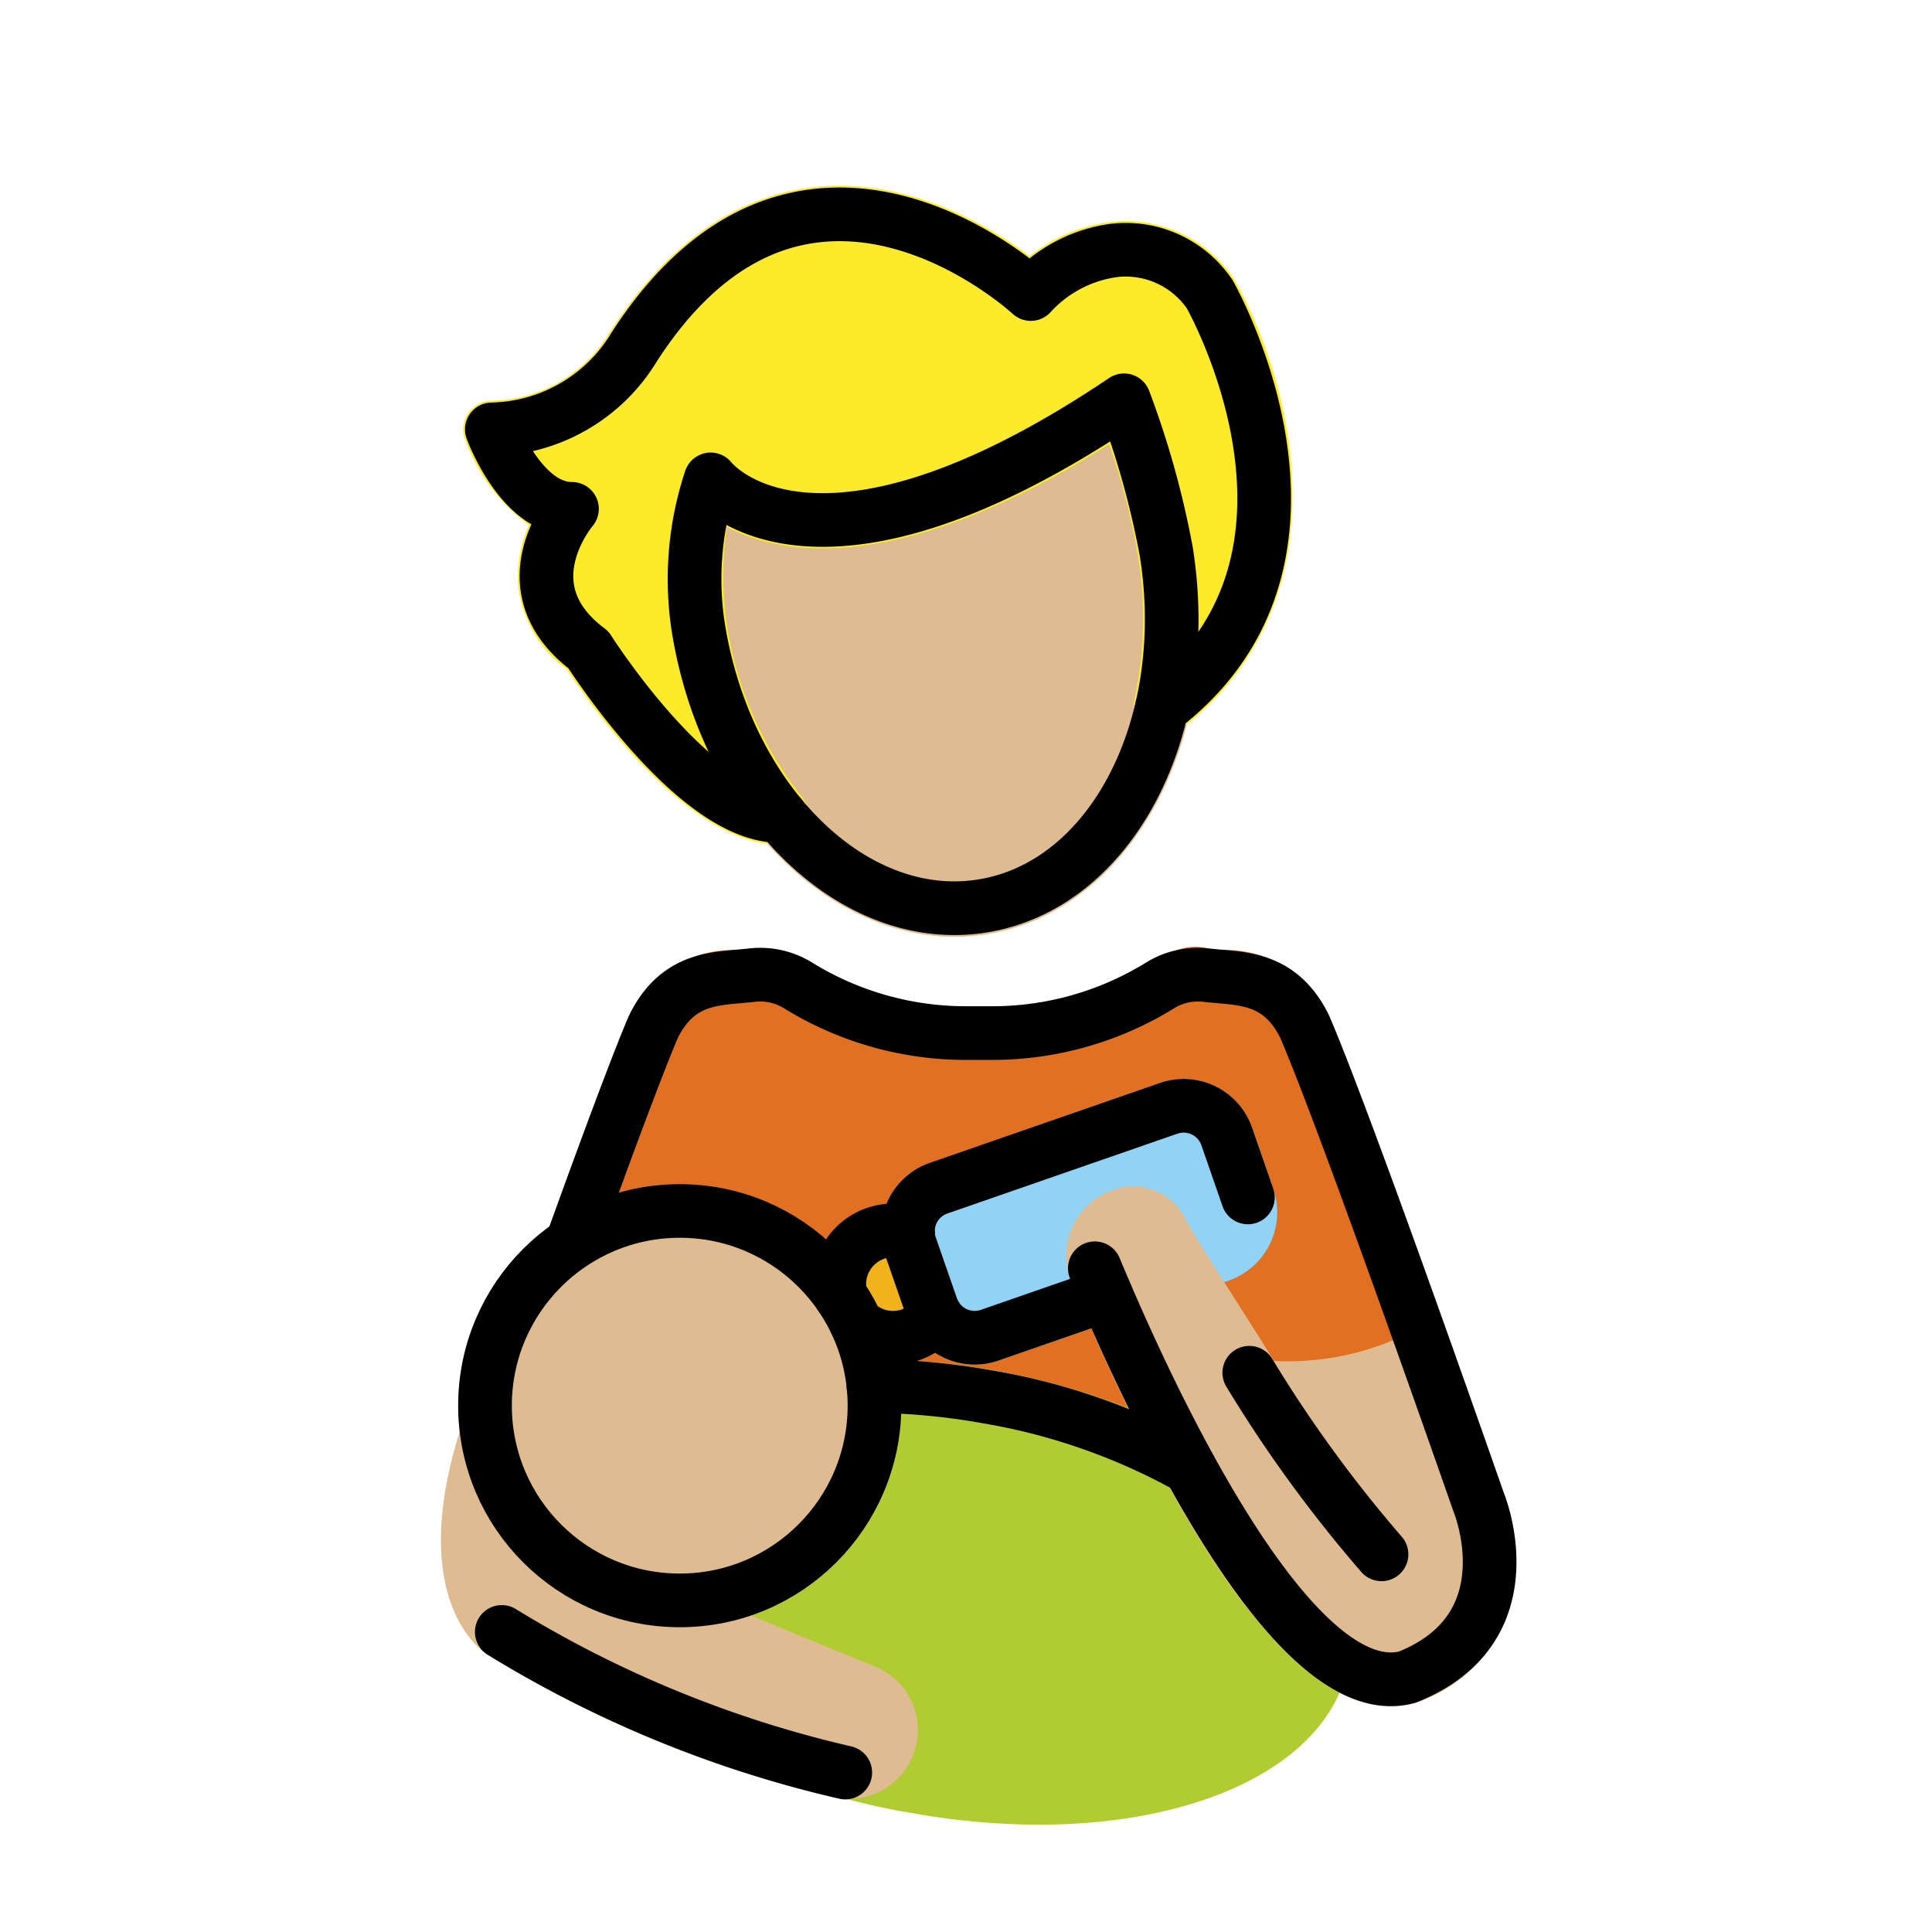
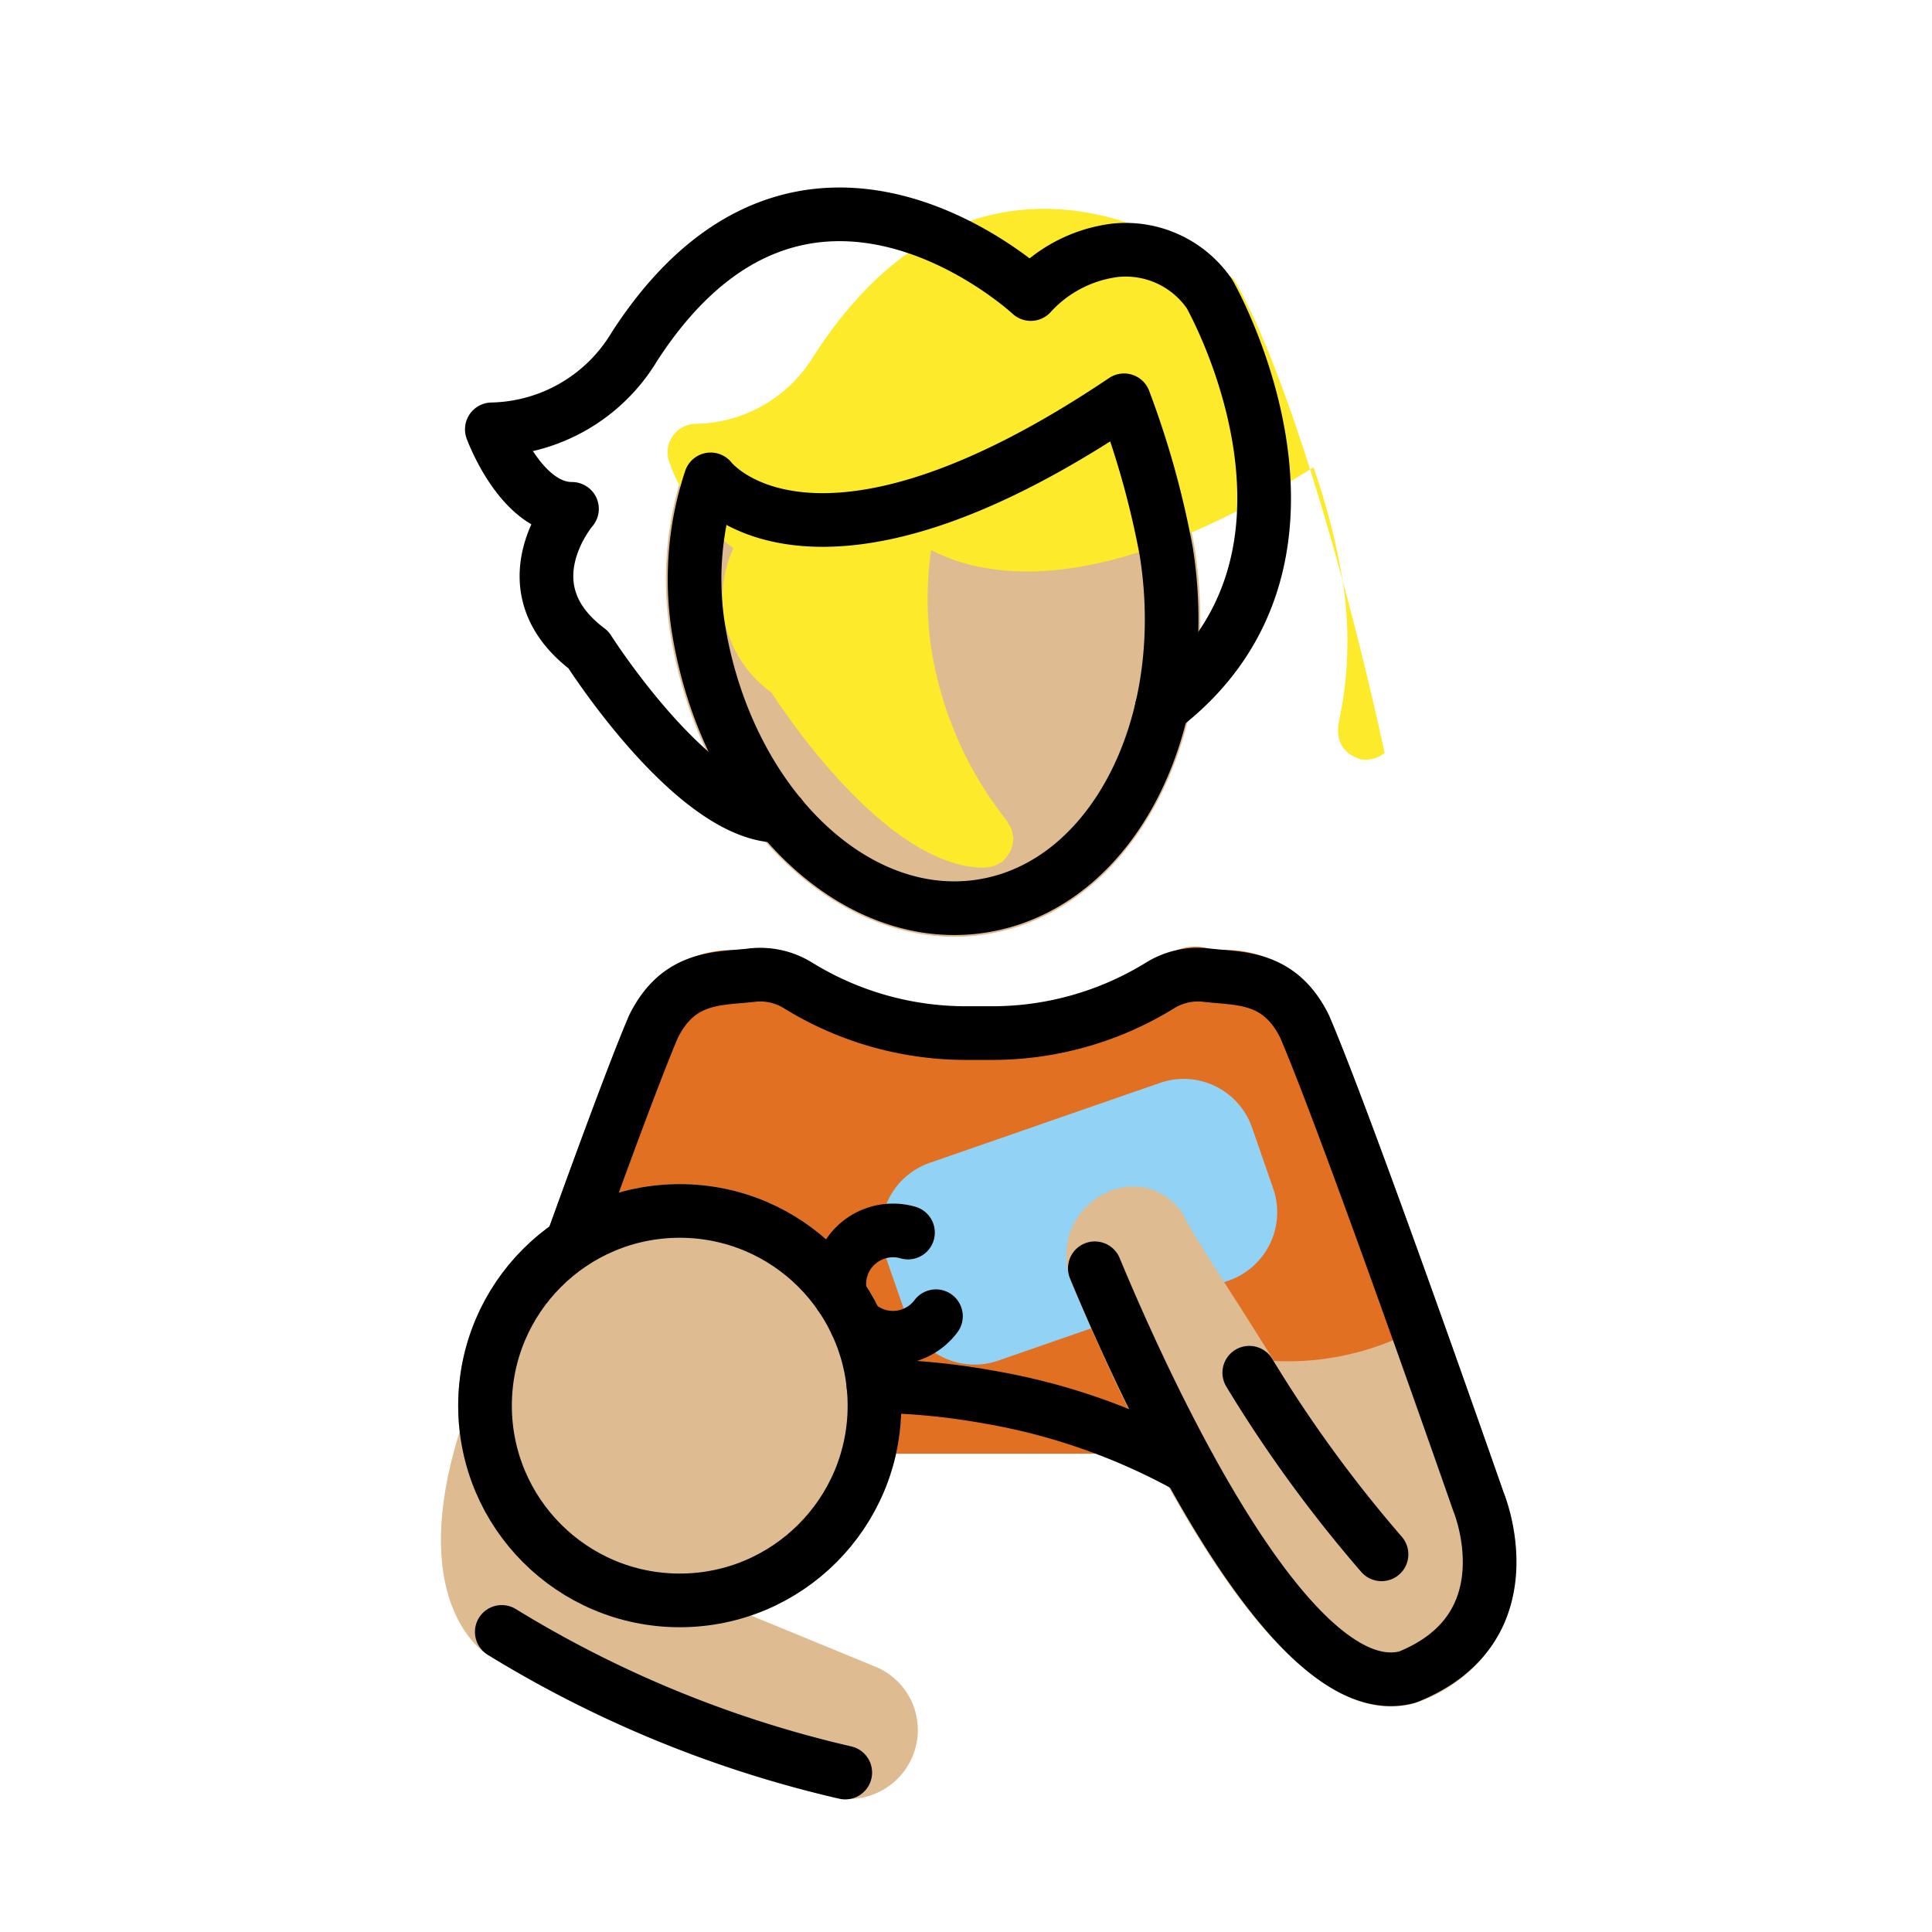
<svg xmlns="http://www.w3.org/2000/svg" id="emoji" viewBox="0 0 72 72">
  <g id="color">
    <path fill="#e27022" d="M41.009,54.175H28.746a.998.998,0,0,1-.677-.264l-7.431-6.834a1,1,0,0,1-.264-1.076C21.853,41.907,22.88,39.177,23.43,37.89a4.274,4.274,0,0,1,4.018-2.484c.156-.014.31-.026.461-.045a2.917,2.917,0,0,1,2.063.523c1.04.632,3.466,2.14,6.019,2.068h0c2.556.031,6.384-1.657,7.424-2.289a1.85,1.85,0,0,1,1.651-.302c.15.018.305.031.46.045a4.254,4.254,0,0,1,3.996,2.437c1.014,2.368,3.119,8.196,4.712,12.678a1,1,0,0,1-.757,1.317l-12.283,2.32A.99.99,0,0,1,41.009,54.175Z" />
-     <path fill="#b1cc33" d="M36.978,51.055a27.029,27.029,0,0,0-3.567-.389,8.242,8.242,0,0,1-12.424,8.71,9.393,9.393,0,0,0,3.244,4.135,22.644,22.644,0,0,0,9.802,4.064A26.73,26.73,0,0,0,38.718,68c6.14,0,10.884-2.328,11.549-6.054C51.092,57.315,45.254,52.53,36.978,51.055Z" />
    <path fill="#92d3f5" d="M36.323,50.855a2.701,2.701,0,0,1-2.55-1.812l-.79-2.275a2.7,2.7,0,0,1,1.662-3.431l8.583-2.98a2.697,2.697,0,0,1,3.431,1.661l.79,2.277a2.698,2.698,0,0,1-1.662,3.43l-8.583,2.98A2.674,2.674,0,0,1,36.323,50.855Z" />
-     <circle cx="33.278" cy="47.855" r="2" fill="#f1b31c" />
  </g>
  <g id="skin">
    <path fill="#debb90" d="M25.332,60.642A8.257,8.257,0,1,1,33.589,52.385,8.266,8.266,0,0,1,25.332,60.642Z" />
    <path fill="#debb90" d="M56.039,55.642s-.842-2.415-1.942-5.509a.539.539,0,0,1-.089-.187c-.018-.029-.047-.045-.067-.072a.966.966,0,0,0-.133-.144.955.955,0,0,0-.157-.115.976.976,0,0,0-.163-.075.99.99,0,0,0-.574-.029.25.25,0,0,0-.183.067.935.935,0,0,0-.098.036,10.17,10.17,0,0,1-5.156,1.104c-1.247-2.023-2.547-3.968-3.251-5.187A2.182,2.182,0,0,0,41.5,44.339a2.592,2.592,0,0,0-1.567,3.456c3.069,7.354,7.545,15.802,11.905,15.802a3.321,3.321,0,0,0,.874-.117c.018-.005.031-.019.049-.025.02-.006.04-.004.06-.012a5.582,5.582,0,0,0,3.27-3.013A6.85,6.85,0,0,0,56.039,55.642Z" />
    <path fill="#debb90" d="M32.612,62.108l-8.995-3.699c-.018-.007-.038-.004-.056-.011-.013-.005-.023-.015-.036-.019a6.274,6.274,0,0,1-4.385-5.086.919.919,0,0,0-.042-.119.988.988,0,0,0-.078-.222.971.971,0,0,0-.124-.158.961.961,0,0,0-.116-.129.975.975,0,0,0-.231-.13.939.939,0,0,0-.088-.05c-.006-.002-.013,0-.019-.002a.963.963,0,0,0-.238-.027,1.016,1.016,0,0,0-.165-.007c-.011.001-.021-.003-.031-.001a.932.932,0,0,0-.148.053.988.988,0,0,0-.188.067.976.976,0,0,0-.165.128.962.962,0,0,0-.127.116.996.996,0,0,0-.114.202.943.943,0,0,0-.065.114c-.006.018-.009.033-.015.051l-.003.01c-2.025,6.29.658,8.263.95,8.454a43.296,43.296,0,0,0,12.85,5.317,2.578,2.578,0,0,0,3.099-1.705A2.549,2.549,0,0,0,32.612,62.108Z" />
    <path fill="#debb90" d="M35.578,34.911c-4.967.001-9.589-4.847-10.617-11.421a12.797,12.797,0,0,1,.543-6.046,1.067,1.067,0,0,1,1.829-.227c.02.023,3.43,3.901,13.962-3.185a1.065,1.065,0,0,1,1.594.509,33.638,33.638,0,0,1,1.637,5.9c1.103,7.085-2.381,13.533-7.77,14.377A7.593,7.593,0,0,1,35.578,34.911Z" />
  </g>
  <g id="hair">
-     <path fill="#fcea2b" d="M45.992,10.408a4.836,4.836,0,0,0-4.538-2.142,5.888,5.888,0,0,0-3.079,1.28c-1.398-1.054-4.541-3.007-8.154-2.561-2.893.36-5.408,2.16-7.511,5.414a5.232,5.232,0,0,1-4.381,2.533,1.066,1.066,0,0,0-1.003,1.431,6.79,6.79,0,0,0,2.388,3.204,4.597,4.597,0,0,0-.392,2.346,4.459,4.459,0,0,0,1.809,3.034c.764,1.172,4.445,6.526,7.92,6.526l.033-.001.003.001.004-.001.012,0c.014,0,.026-.008.04-.009a1.052,1.052,0,0,0,.338-.074,1.022,1.022,0,0,0,.131-.074,1.009,1.009,0,0,0,.153-.086c.016-.013.022-.032.037-.046a1.989,1.989,0,0,0,.244-.332,1.02,1.02,0,0,0,.057-.193,1.04,1.04,0,0,0,.039-.208c.001-.021.012-.039.011-.06a.996.996,0,0,0-.031-.145.791.791,0,0,0-.155-.406.981.981,0,0,0-.059-.111,13.764,13.764,0,0,1-2.841-6.566,12.827,12.827,0,0,1,.018-3.524c2.041,1.068,6.414,1.852,14.248-3.084a25.573,25.573,0,0,1,1.079,4.179l.004.013c.001.005-.001.009-.001.014a14.364,14.364,0,0,1-.158,5.387c-.004.016.002.031-.001.046a2.395,2.395,0,0,0,.007.424,1.099,1.099,0,0,0,.046.121,1.051,1.051,0,0,0,.128.264c.006.008.006.018.013.026.018.023.044.034.063.055a1.026,1.026,0,0,0,.23.202,223.303,223.303,0,0,1,.312.142,1.086,1.086,0,0,0,.241.028,1.047,1.047,0,0,0,.232-.04c.016-.004.032-.004.048-.008a1.054,1.054,0,0,0,.408-.213C50.355,22.281,48.096,14.084,45.992,10.408Z" />
+     <path fill="#fcea2b" d="M45.992,10.408c-1.398-1.054-4.541-3.007-8.154-2.561-2.893.36-5.408,2.16-7.511,5.414a5.232,5.232,0,0,1-4.381,2.533,1.066,1.066,0,0,0-1.003,1.431,6.79,6.79,0,0,0,2.388,3.204,4.597,4.597,0,0,0-.392,2.346,4.459,4.459,0,0,0,1.809,3.034c.764,1.172,4.445,6.526,7.92,6.526l.033-.001.003.001.004-.001.012,0c.014,0,.026-.008.04-.009a1.052,1.052,0,0,0,.338-.074,1.022,1.022,0,0,0,.131-.074,1.009,1.009,0,0,0,.153-.086c.016-.013.022-.032.037-.046a1.989,1.989,0,0,0,.244-.332,1.02,1.02,0,0,0,.057-.193,1.04,1.04,0,0,0,.039-.208c.001-.021.012-.039.011-.06a.996.996,0,0,0-.031-.145.791.791,0,0,0-.155-.406.981.981,0,0,0-.059-.111,13.764,13.764,0,0,1-2.841-6.566,12.827,12.827,0,0,1,.018-3.524c2.041,1.068,6.414,1.852,14.248-3.084a25.573,25.573,0,0,1,1.079,4.179l.004.013c.001.005-.001.009-.001.014a14.364,14.364,0,0,1-.158,5.387c-.004.016.002.031-.001.046a2.395,2.395,0,0,0,.007.424,1.099,1.099,0,0,0,.046.121,1.051,1.051,0,0,0,.128.264c.006.008.006.018.013.026.018.023.044.034.063.055a1.026,1.026,0,0,0,.23.202,223.303,223.303,0,0,1,.312.142,1.086,1.086,0,0,0,.241.028,1.047,1.047,0,0,0,.232-.04c.016-.004.032-.004.048-.008a1.054,1.054,0,0,0,.408-.213C50.355,22.281,48.096,14.084,45.992,10.408Z" />
  </g>
  <g id="line">
    <path fill="none" stroke="#000" stroke-linecap="round" stroke-linejoin="round" stroke-width="2" d="M21.315,46.327c1.232-3.416,2.414-6.607,3.034-8.059.944-1.924,2.432-1.78,3.676-1.928a2.682,2.682,0,0,1,1.715.383A11.903,11.903,0,0,0,36,38.5h.975a11.903,11.903,0,0,0,6.259-1.777,2.682,2.682,0,0,1,1.715-.383c1.244.148,2.733.004,3.676,1.928,1.65,3.86,6.47,17.688,6.47,17.688s1.966,4.681-2.619,6.534l-.026.01c-4.399,1.191-9.874-10.963-11.649-15.235" />
    <path fill="none" stroke="#000" stroke-linecap="round" stroke-linejoin="round" stroke-width="2" d="M43.47,20.594a32.96,32.96,0,0,0-1.58-5.676h0c-11.672,7.853-15.406,2.947-15.406,2.947a11.811,11.811,0,0,0-.47,5.461c1.02,6.52,5.755,11.194,10.575,10.44s7.901-6.651,6.88-13.171" />
    <circle cx="25.332" cy="52.385" r="7.257" fill="none" stroke="#000" stroke-linecap="round" stroke-linejoin="round" stroke-width="2" />
    <path fill="none" stroke="#000" stroke-linecap="round" stroke-linejoin="round" stroke-width="2" d="M18.7,60.817A42.848,42.848,0,0,0,31.5,66.058" />
-     <path fill="none" stroke="#000" stroke-linecap="round" stroke-linejoin="round" stroke-width="2" d="M41.214,48.255l-4.338,1.506a1.7,1.7,0,0,1-2.158-1.046l-.79-2.276a1.7,1.7,0,0,1,1.046-2.158l8.583-2.979a1.7,1.7,0,0,1,2.158,1.046l.79,2.276" />
    <path fill="none" stroke="#000" stroke-linecap="round" stroke-linejoin="round" stroke-width="2" d="M32.552,51.652a25.701,25.701,0,0,1,4.25.404,23.532,23.532,0,0,1,7.526,2.641" />
    <path fill="none" stroke="#000" stroke-linecap="round" stroke-linejoin="round" stroke-width="2" d="M46.557,51.158a49.612,49.612,0,0,0,4.928,6.767" />
    <path fill="none" stroke="#000" stroke-linecap="round" stroke-linejoin="round" stroke-width="2" d="M31.326,48.293a2.002,2.002,0,0,1,2.512-2.359" />
    <path fill="none" stroke="#000" stroke-linecap="round" stroke-linejoin="round" stroke-width="2" d="M34.88,49.052a2,2,0,0,1-2.972.259" />
    <path fill="none" stroke="#000" stroke-linecap="round" stroke-linejoin="round" stroke-width="2" d="M43.298,26.379c7.376-5.64,1.779-15.421,1.779-15.421a3.785,3.785,0,0,0-3.53-1.629,5.106,5.106,0,0,0-3.133,1.629s-8.429-7.842-14.771,1.959A6.342,6.342,0,0,1,18.329,16s1.078,2.964,2.987,2.964c0,0-2.503,2.919.613,5.253,0,0,3.957,6.24,7.159,6.19" />
  </g>
</svg>